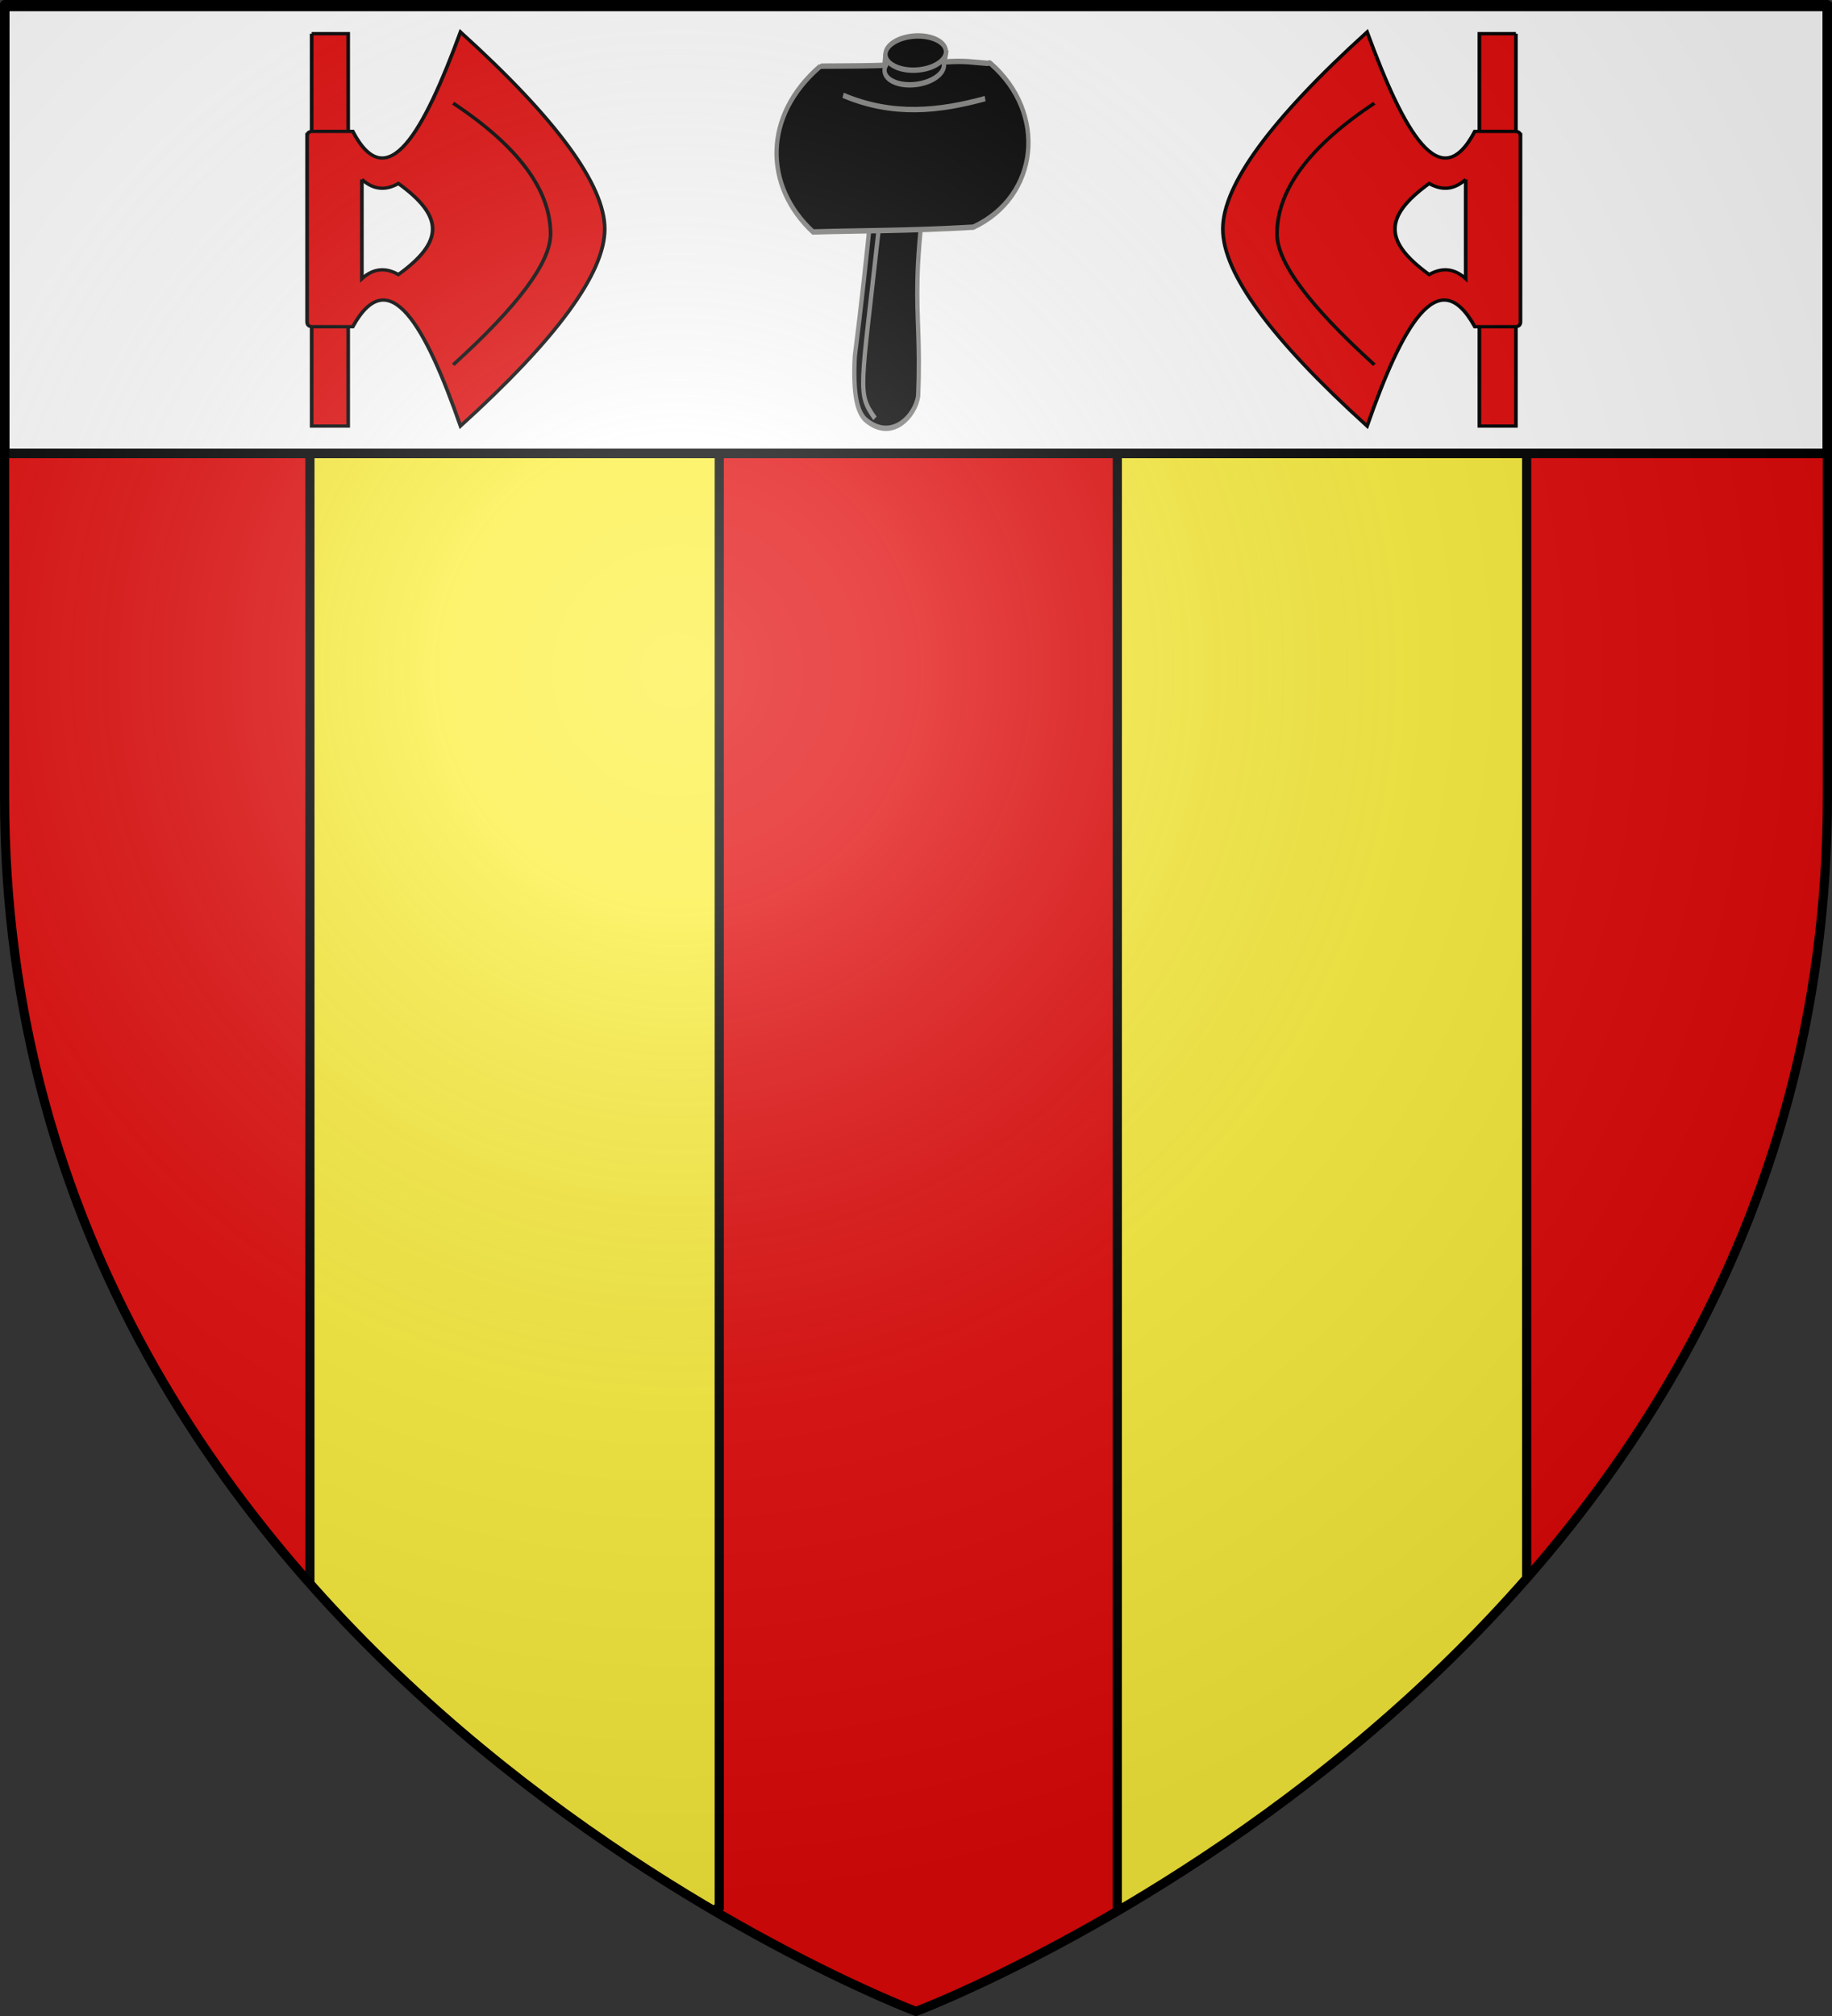
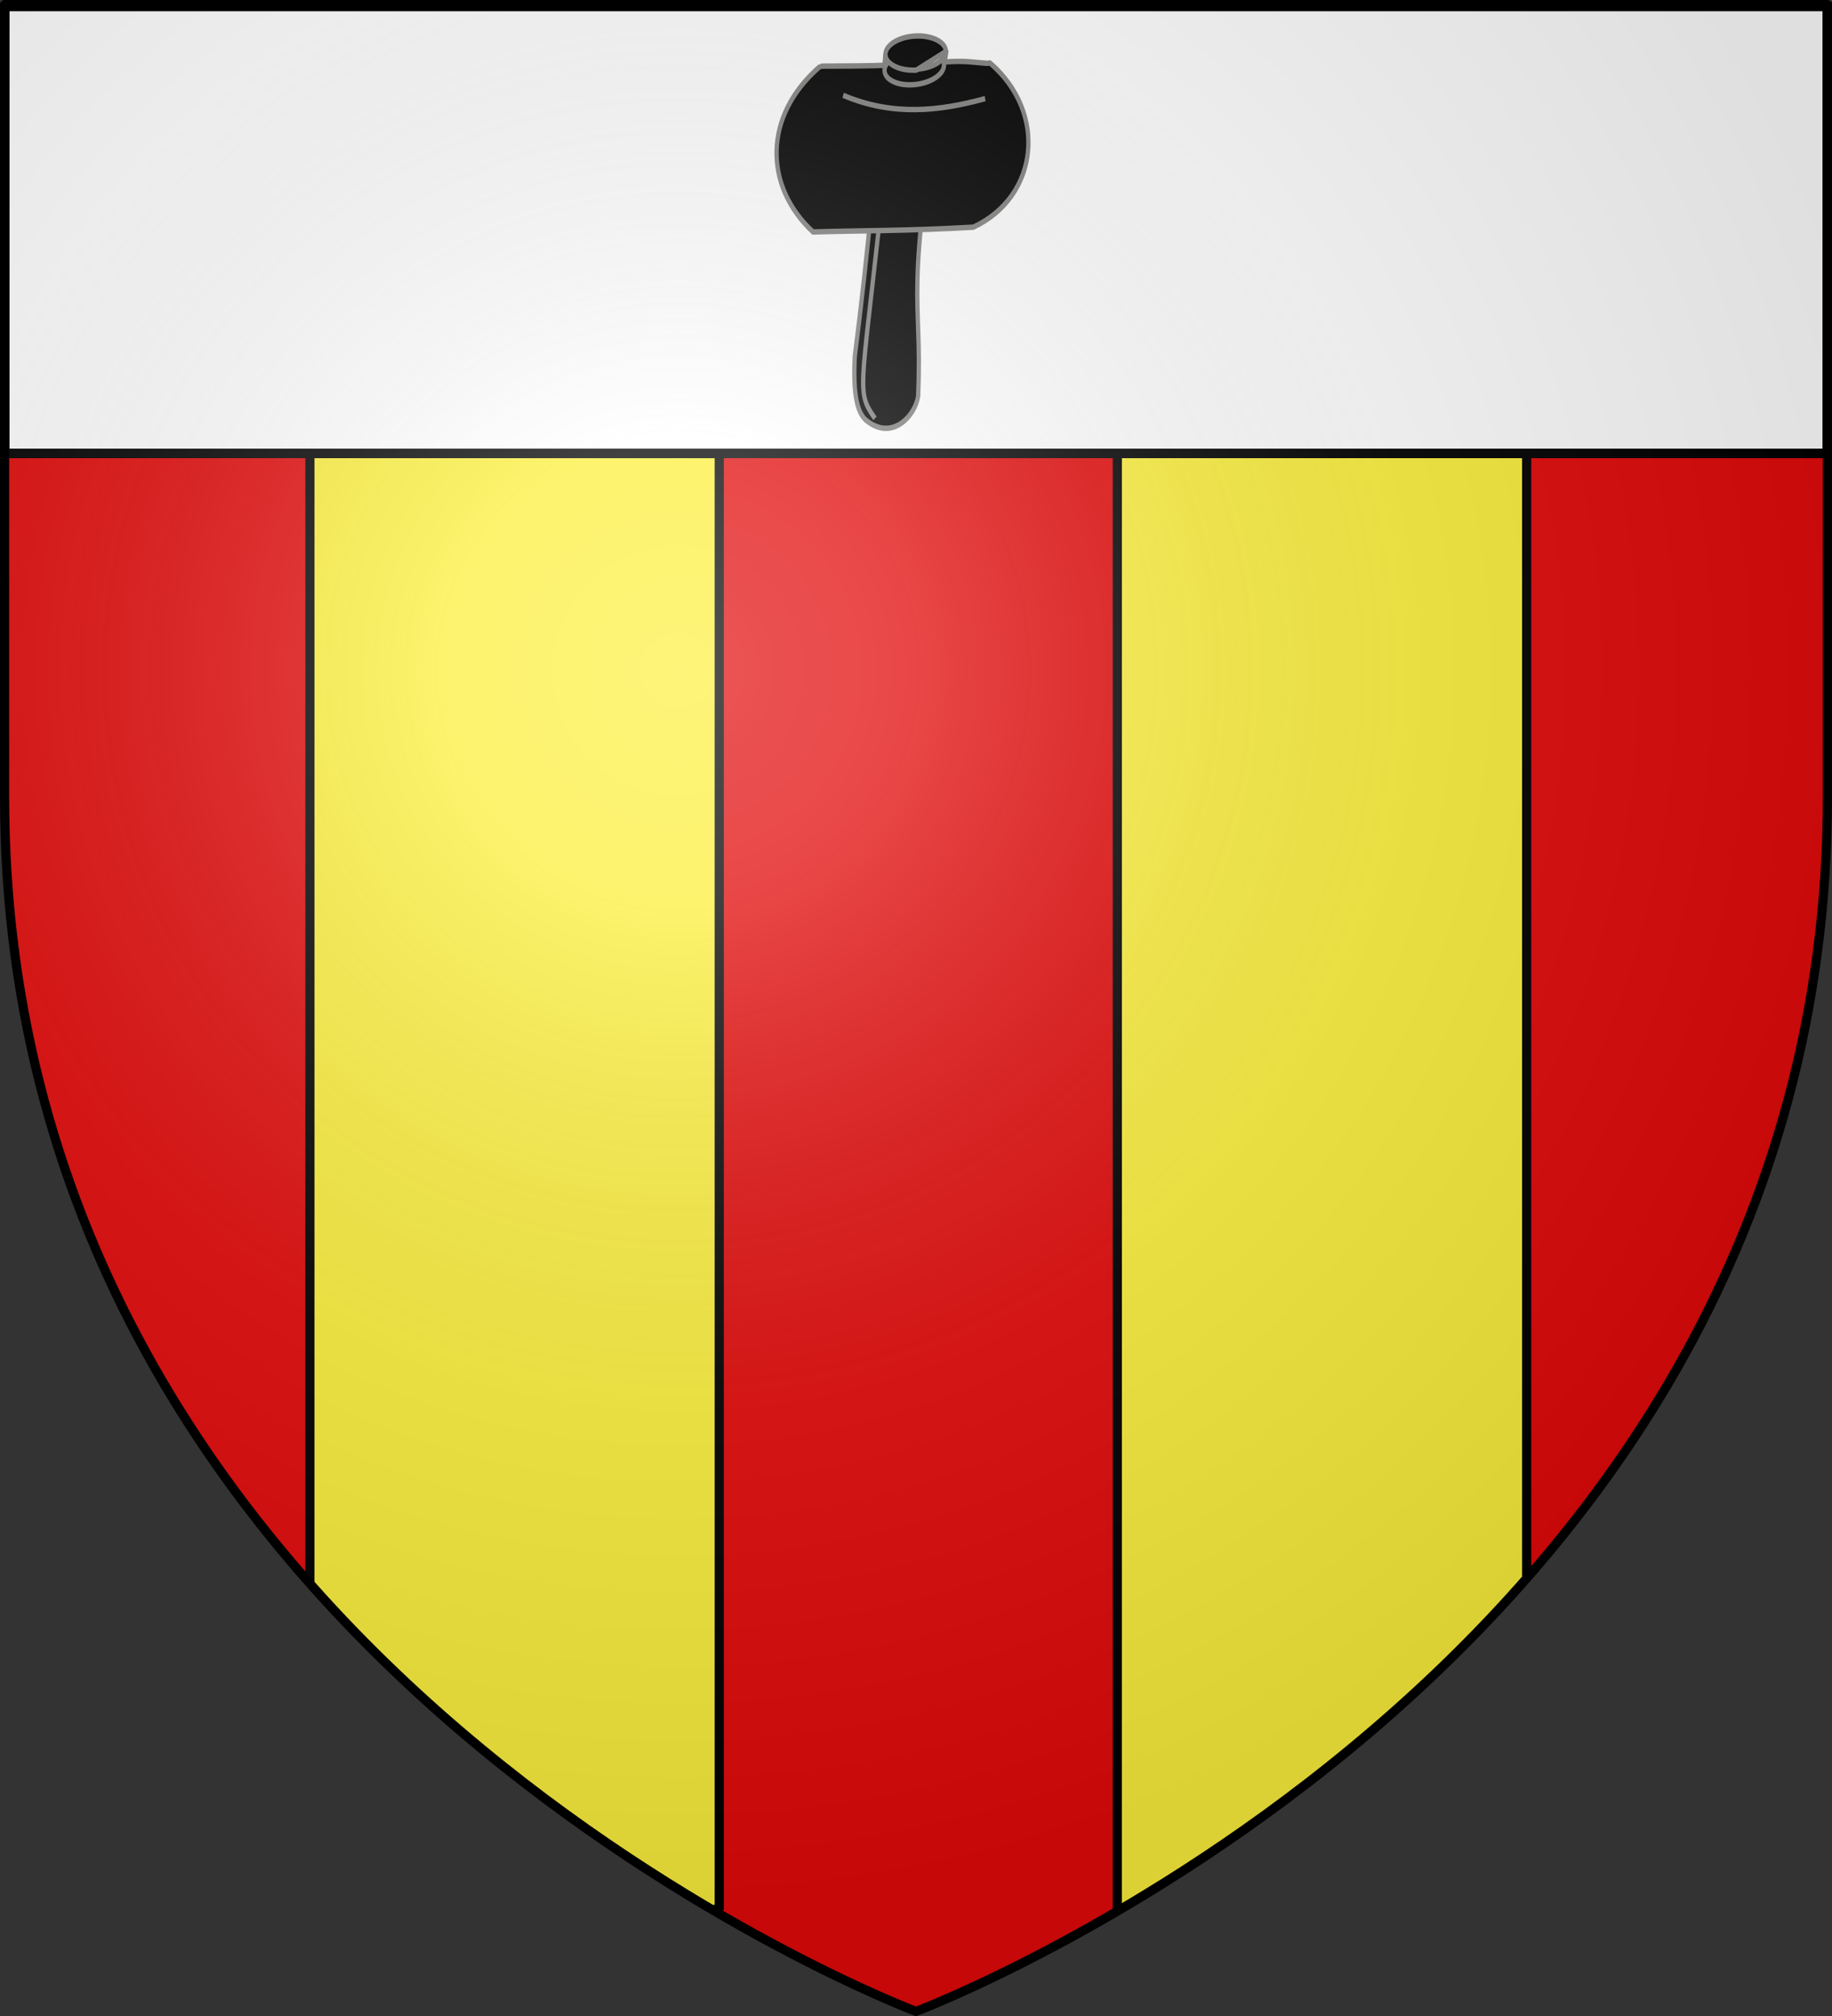
<svg xmlns="http://www.w3.org/2000/svg" xmlns:ns1="http://sodipodi.sourceforge.net/DTD/sodipodi-0.dtd" xmlns:ns2="http://www.inkscape.org/namespaces/inkscape" xmlns:xlink="http://www.w3.org/1999/xlink" height="660" width="600" version="1.0" id="svg2" ns1:version="0.32" ns2:version="0.46" ns1:docname="Blason Citry.svg" ns1:docbase="D:\Mes documents\Renaud-Notre Lapin" ns2:export-filename="/Users/olivier/Desktop/Blason Rouge/Blason_Vide_3D.png" ns2:export-xdpi="144" ns2:export-ydpi="144" ns2:output_extension="org.inkscape.output.svg.inkscape">
  <rect width="100%" height="100%" fill="#333333" stroke="none" />
  <ns1:namedview ns2:window-height="712" ns2:window-width="1024" ns2:pageshadow="2" ns2:pageopacity="0.0" guidetolerance="10.0" gridtolerance="10.0" objecttolerance="10.0" borderopacity="1.0" bordercolor="#666666" pagecolor="#ffffff" id="base" showgrid="false" height="660px" ns2:zoom="0.57804666" ns2:cx="226.41345" ns2:cy="507.7442" ns2:window-x="144" ns2:window-y="51" ns2:current-layer="g9987" showguides="true" ns2:guide-bbox="true">
    <ns1:guide orientation="1,0" position="300,464.734" id="guide11918" />
  </ns1:namedview>
  <desc id="desc4">Flag of Canton of Valais (Wallis)</desc>
  <defs id="defs6">
    <ns2:perspective ns1:type="inkscape:persp3d" ns2:vp_x="0 : 330 : 1" ns2:vp_y="0 : 1000 : 0" ns2:vp_z="600 : 330 : 1" ns2:persp3d-origin="300 : 220 : 1" id="perspective35" />
    <linearGradient id="linearGradient2893">
      <stop style="stop-color:white;stop-opacity:0.314;" offset="0" id="stop2895" />
      <stop id="stop2897" offset="0.19" style="stop-color:white;stop-opacity:0.251;" />
      <stop style="stop-color:#6b6b6b;stop-opacity:0.125;" offset="0.6" id="stop2901" />
      <stop style="stop-color:black;stop-opacity:0.125;" offset="1" id="stop2899" />
    </linearGradient>
    <linearGradient id="linearGradient2885">
      <stop id="stop2887" offset="0" style="stop-color:white;stop-opacity:1;" />
      <stop style="stop-color:white;stop-opacity:1;" offset="0.229" id="stop2891" />
      <stop id="stop2889" offset="1" style="stop-color:black;stop-opacity:1;" />
    </linearGradient>
    <linearGradient id="linearGradient2955">
      <stop id="stop2867" offset="0" style="stop-color:#fd0000;stop-opacity:1;" />
      <stop style="stop-color:#e77275;stop-opacity:0.659;" offset="0.5" id="stop2873" />
      <stop style="stop-color:black;stop-opacity:0.323;" offset="1" id="stop2959" />
    </linearGradient>
    <radialGradient ns2:collect="always" xlink:href="#linearGradient2955" id="radialGradient2961" cx="225.524" cy="218.901" fx="225.524" fy="218.901" r="300" gradientTransform="matrix(-4.167939e-4,2.183,-1.884,-3.599562e-4,615.597,-289.121)" gradientUnits="userSpaceOnUse" />
    <polygon id="star" transform="scale(53,53)" points="0,-1 0.588,0.809 -0.951,-0.309 0.951,-0.309 -0.588,0.809 0,-1 " />
    <clipPath id="clip">
      <path d="M 0,-200 L 0,600 L 300,600 L 300,-200 L 0,-200 z " id="path10" />
    </clipPath>
    <radialGradient ns2:collect="always" xlink:href="#linearGradient2955" id="radialGradient1911" gradientUnits="userSpaceOnUse" gradientTransform="matrix(-4.167939e-4,2.183,-1.884,-3.599562e-4,615.597,-289.121)" cx="225.524" cy="218.901" fx="225.524" fy="218.901" r="300" />
    <radialGradient ns2:collect="always" xlink:href="#linearGradient2955" id="radialGradient2865" gradientUnits="userSpaceOnUse" gradientTransform="matrix(0,1.749,-1.593,-1.049767e-7,551.788,-191.29)" cx="225.524" cy="218.901" fx="225.524" fy="218.901" r="300" />
    <radialGradient ns2:collect="always" xlink:href="#linearGradient2955" id="radialGradient2871" gradientUnits="userSpaceOnUse" gradientTransform="matrix(0,1.386,-1.323,-5.741131e-8,-158.082,-109.541)" cx="225.524" cy="218.901" fx="225.524" fy="218.901" r="300" />
    <radialGradient ns2:collect="always" xlink:href="#linearGradient2893" id="radialGradient3163" gradientUnits="userSpaceOnUse" gradientTransform="matrix(1.353,0,0,1.349,-77.629,-85.747)" cx="221.445" cy="226.331" fx="221.445" fy="226.331" r="300" />
    <linearGradient id="linearGradient9507">
      <stop style="stop-color:white;stop-opacity:0.314" offset="0" id="stop9509" />
      <stop style="stop-color:white;stop-opacity:0.251" offset="0.19" id="stop9511" />
      <stop style="stop-color:#6b6b6b;stop-opacity:0.125" offset="0.6" id="stop9513" />
      <stop style="stop-color:black;stop-opacity:0.125" offset="1" id="stop9515" />
    </linearGradient>
    <linearGradient id="linearGradient9517">
      <stop style="stop-color:white;stop-opacity:1" offset="0" id="stop9519" />
      <stop style="stop-color:white;stop-opacity:1" offset="0.229" id="stop9521" />
      <stop style="stop-color:black;stop-opacity:1" offset="1" id="stop9523" />
    </linearGradient>
    <linearGradient id="linearGradient9525">
      <stop style="stop-color:#fd0000;stop-opacity:1" offset="0" id="stop9527" />
      <stop style="stop-color:#e77275;stop-opacity:0.659" offset="0.5" id="stop9529" />
      <stop style="stop-color:black;stop-opacity:0.323" offset="1" id="stop9531" />
    </linearGradient>
    <radialGradient cx="225.524" cy="218.901" r="300" fx="225.524" fy="218.901" id="radialGradient9533" xlink:href="#linearGradient2955" gradientUnits="userSpaceOnUse" gradientTransform="matrix(-4.167939e-4,2.183,-1.884,-3.599562e-4,615.597,-289.121)" />
    <polygon points="0,-1 0.588,0.809 -0.951,-0.309 0.951,-0.309 -0.588,0.809 0,-1 " transform="scale(53,53)" id="polygon9535" />
    <clipPath id="clipPath9537">
      <path d="M 0,-200 L 0,600 L 300,600 L 300,-200 L 0,-200 z " id="path9539" />
    </clipPath>
    <radialGradient cx="225.524" cy="218.901" r="300" fx="225.524" fy="218.901" id="radialGradient9541" xlink:href="#linearGradient2955" gradientUnits="userSpaceOnUse" gradientTransform="matrix(-4.167939e-4,2.183,-1.884,-3.599562e-4,615.597,-289.121)" />
    <radialGradient cx="225.524" cy="218.901" r="300" fx="225.524" fy="218.901" id="radialGradient9543" xlink:href="#linearGradient2955" gradientUnits="userSpaceOnUse" gradientTransform="matrix(0,1.749,-1.593,-1.049767e-7,551.788,-191.29)" />
    <radialGradient cx="225.524" cy="218.901" r="300" fx="225.524" fy="218.901" id="radialGradient9545" xlink:href="#linearGradient2955" gradientUnits="userSpaceOnUse" gradientTransform="matrix(0,1.386,-1.323,-5.741131e-8,-158.082,-109.541)" />
    <radialGradient cx="221.445" cy="226.331" r="300" fx="221.445" fy="226.331" id="radialGradient9547" xlink:href="#linearGradient2893" gradientUnits="userSpaceOnUse" gradientTransform="matrix(1.353,0,0,1.349,-77.629,-85.747)" />
    <radialGradient r="300" fy="226.331" fx="221.445" cy="226.331" cx="221.445" gradientTransform="matrix(1.353,0,0,1.349,-77.629,-85.747)" gradientUnits="userSpaceOnUse" id="radialGradient3567" xlink:href="#linearGradient2893" ns2:collect="always" />
    <radialGradient r="300" fy="218.901" fx="225.524" cy="218.901" cx="225.524" gradientTransform="matrix(0,1.386,-1.323,-5.741131e-8,-158.082,-109.541)" gradientUnits="userSpaceOnUse" id="radialGradient3565" xlink:href="#linearGradient2955" ns2:collect="always" />
    <radialGradient r="300" fy="218.901" fx="225.524" cy="218.901" cx="225.524" gradientTransform="matrix(0,1.749,-1.593,-1.049767e-7,551.788,-191.29)" gradientUnits="userSpaceOnUse" id="radialGradient3563" xlink:href="#linearGradient2955" ns2:collect="always" />
    <radialGradient r="300" fy="218.901" fx="225.524" cy="218.901" cx="225.524" gradientTransform="matrix(-4.167939e-4,2.183,-1.884,-3.599562e-4,615.597,-289.121)" gradientUnits="userSpaceOnUse" id="radialGradient3561" xlink:href="#linearGradient2955" ns2:collect="always" />
    <clipPath id="clipPath3557">
      <path id="path3559" d="M 0,-200 L 0,600 L 300,600 L 300,-200 L 0,-200 z " />
    </clipPath>
    <polygon points="0,-1 0.588,0.809 -0.951,-0.309 0.951,-0.309 -0.588,0.809 0,-1 " transform="scale(53,53)" id="polygon3555" />
    <radialGradient gradientUnits="userSpaceOnUse" gradientTransform="matrix(-4.167939e-4,2.183,-1.884,-3.599562e-4,615.597,-289.121)" r="300" fy="218.901" fx="225.524" cy="218.901" cx="225.524" id="radialGradient3553" xlink:href="#linearGradient2955" ns2:collect="always" />
    <linearGradient id="linearGradient3545">
      <stop style="stop-color:#fd0000;stop-opacity:1;" offset="0" id="stop3547" />
      <stop id="stop3549" offset="0.5" style="stop-color:#e77275;stop-opacity:0.659;" />
      <stop id="stop3551" offset="1" style="stop-color:black;stop-opacity:0.323;" />
    </linearGradient>
    <linearGradient id="linearGradient3537">
      <stop style="stop-color:white;stop-opacity:1;" offset="0" id="stop3539" />
      <stop id="stop3541" offset="0.229" style="stop-color:white;stop-opacity:1;" />
      <stop style="stop-color:black;stop-opacity:1;" offset="1" id="stop3543" />
    </linearGradient>
    <linearGradient id="linearGradient3527">
      <stop id="stop3529" offset="0" style="stop-color:white;stop-opacity:0.314;" />
      <stop style="stop-color:white;stop-opacity:0.251;" offset="0.19" id="stop3531" />
      <stop id="stop3533" offset="0.6" style="stop-color:#6b6b6b;stop-opacity:0.125;" />
      <stop id="stop3535" offset="1" style="stop-color:black;stop-opacity:0.125;" />
    </linearGradient>
    <ns2:perspective id="perspective118" ns2:persp3d-origin="300 : 220 : 1" ns2:vp_z="600 : 330 : 1" ns2:vp_y="0 : 1000 : 0" ns2:vp_x="0 : 330 : 1" ns1:type="inkscape:persp3d" />
    <ns2:perspective id="perspective8" ns2:persp3d-origin="300 : 220 : 1" ns2:vp_z="600 : 330 : 1" ns2:vp_y="0 : 1000 : 0" ns2:vp_x="0 : 330 : 1" ns1:type="inkscape:persp3d" />
    <marker ns2:r_cy="true" ns2:r_cx="true" style="overflow:visible" id="Arrow1Lstart" refX="0" refY="0" orient="auto" ns2:stockid="Arrow1Lstart">
      <path ns2:r_cy="true" ns2:r_cx="true" transform="scale(0.8,0.8)" style="fill-rule:evenodd;stroke:#000000;stroke-width:1pt;marker-start:none" d="M 0,0 L 5,-5 L -12.5,0 L 5,5 L 0,0 z " id="path12217" />
    </marker>
    <marker ns2:r_cy="true" ns2:r_cx="true" style="overflow:visible" id="Arrow2Send" refX="0" refY="0" orient="auto" ns2:stockid="Arrow2Send">
      <path ns2:r_cy="true" ns2:r_cx="true" transform="matrix(-0.3,0,0,-0.3,1.5,0)" d="M 8.719,4.034 L -2.207,0.016 L 8.719,-4.002 C 6.973,-1.63 6.983,1.616 8.719,4.034 z " style="font-size:12px;fill-rule:evenodd;stroke-width:0.625;stroke-linejoin:round" id="path12184" />
    </marker>
    <marker ns2:r_cy="true" ns2:r_cx="true" style="overflow:visible" id="Dot_l" refX="0" refY="0" orient="auto" ns2:stockid="Dot_l">
      <path ns2:r_cy="true" ns2:r_cx="true" transform="matrix(0.8,0,0,0.8,5.7,0.8)" style="fill-rule:evenodd;stroke:#000000;stroke-width:1pt;marker-start:none;marker-end:none" d="M -2.5,-1 C -2.5,1.76 -4.74,4 -7.5,4 C -10.26,4 -12.5,1.76 -12.5,-1 C -12.5,-3.76 -10.26,-6 -7.5,-6 C -4.74,-6 -2.5,-3.76 -2.5,-1 z " id="path12152" />
    </marker>
    <ns2:perspective id="perspective33" ns2:persp3d-origin="480 : 293.33333 : 1" ns2:vp_z="960 : 440 : 1" ns2:vp_y="0 : 1000 : 0" ns2:vp_x="0 : 440 : 1" ns1:type="inkscape:persp3d" />
    <ns2:perspective id="perspective43" ns2:persp3d-origin="313.28882 : 129.89576 : 1" ns2:vp_z="626.57764 : 194.84364 : 1" ns2:vp_y="0 : 1000 : 0" ns2:vp_x="0 : 194.84364 : 1" ns1:type="inkscape:persp3d" />
    <radialGradient gradientTransform="matrix(1.353,0,0,1.349,-77.629,-85.747)" gradientUnits="userSpaceOnUse" xlink:href="#linearGradient2893" id="radialGradient11911" fy="226.331" fx="221.445" r="300" cy="226.331" cx="221.445" />
    <radialGradient gradientTransform="matrix(0,1.386,-1.323,-5.741131e-8,-158.082,-109.541)" gradientUnits="userSpaceOnUse" xlink:href="#linearGradient2955" id="radialGradient11909" fy="218.901" fx="225.524" r="300" cy="218.901" cx="225.524" />
    <radialGradient gradientTransform="matrix(0,1.749,-1.593,-1.049767e-7,551.788,-191.29)" gradientUnits="userSpaceOnUse" xlink:href="#linearGradient2955" id="radialGradient11907" fy="218.901" fx="225.524" r="300" cy="218.901" cx="225.524" />
    <radialGradient gradientTransform="matrix(-4.167939e-4,2.183,-1.884,-3.599562e-4,615.597,-289.121)" gradientUnits="userSpaceOnUse" xlink:href="#linearGradient2955" id="radialGradient11905" fy="218.901" fx="225.524" r="300" cy="218.901" cx="225.524" />
    <clipPath id="clipPath11901">
      <path id="path11903" d="M 0,-200 L 0,600 L 300,600 L 300,-200 L 0,-200 z " />
    </clipPath>
    <polygon id="polygon11899" transform="scale(53,53)" points="0,-1 0.588,0.809 -0.951,-0.309 0.951,-0.309 -0.588,0.809 0,-1 " />
    <radialGradient gradientTransform="matrix(-4.167939e-4,2.183,-1.884,-3.599562e-4,615.597,-289.121)" gradientUnits="userSpaceOnUse" xlink:href="#linearGradient2955" id="radialGradient11897" fy="218.901" fx="225.524" r="300" cy="218.901" cx="225.524" />
    <linearGradient id="linearGradient11889">
      <stop id="stop11891" offset="0" style="stop-color:#fd0000;stop-opacity:1" />
      <stop id="stop11893" offset="0.5" style="stop-color:#e77275;stop-opacity:0.659" />
      <stop id="stop11895" offset="1" style="stop-color:black;stop-opacity:0.323" />
    </linearGradient>
    <linearGradient id="linearGradient11881">
      <stop id="stop11883" offset="0" style="stop-color:white;stop-opacity:1" />
      <stop id="stop11885" offset="0.229" style="stop-color:white;stop-opacity:1" />
      <stop id="stop11887" offset="1" style="stop-color:black;stop-opacity:1" />
    </linearGradient>
    <linearGradient id="linearGradient11871">
      <stop id="stop11873" offset="0" style="stop-color:white;stop-opacity:0.314" />
      <stop id="stop11875" offset="0.19" style="stop-color:white;stop-opacity:0.251" />
      <stop id="stop11877" offset="0.6" style="stop-color:#6b6b6b;stop-opacity:0.125" />
      <stop id="stop11879" offset="1" style="stop-color:black;stop-opacity:0.125" />
    </linearGradient>
    <ns2:perspective id="perspective29" ns2:persp3d-origin="300 : 220 : 1" ns2:vp_z="600 : 330 : 1" ns2:vp_y="0 : 1000 : 0" ns2:vp_x="0 : 330 : 1" ns1:type="inkscape:persp3d" />
    <radialGradient gradientTransform="matrix(1.353,0,0,1.349,-77.629,-85.747)" gradientUnits="userSpaceOnUse" xlink:href="#linearGradient2893" id="radialGradient12078" fy="226.331" fx="221.445" r="300" cy="226.331" cx="221.445" />
    <radialGradient gradientTransform="matrix(0,1.386,-1.323,-5.741131e-8,-158.082,-109.541)" gradientUnits="userSpaceOnUse" xlink:href="#linearGradient2955" id="radialGradient12076" fy="218.901" fx="225.524" r="300" cy="218.901" cx="225.524" />
    <radialGradient gradientTransform="matrix(0,1.749,-1.593,-1.049767e-7,551.788,-191.29)" gradientUnits="userSpaceOnUse" xlink:href="#linearGradient2955" id="radialGradient12074" fy="218.901" fx="225.524" r="300" cy="218.901" cx="225.524" />
    <radialGradient gradientTransform="matrix(-4.167939e-4,2.183,-1.884,-3.599562e-4,615.597,-289.121)" gradientUnits="userSpaceOnUse" xlink:href="#linearGradient2955" id="radialGradient12072" fy="218.901" fx="225.524" r="300" cy="218.901" cx="225.524" />
    <clipPath id="clipPath12068">
      <path id="path12070" d="M 0,-200 L 0,600 L 300,600 L 300,-200 L 0,-200 z " />
    </clipPath>
    <polygon id="polygon12066" transform="scale(53,53)" points="0,-1 0.588,0.809 -0.951,-0.309 0.951,-0.309 -0.588,0.809 0,-1 " />
    <radialGradient gradientTransform="matrix(-4.167939e-4,2.183,-1.884,-3.599562e-4,615.597,-289.121)" gradientUnits="userSpaceOnUse" xlink:href="#linearGradient2955" id="radialGradient12064" fy="218.901" fx="225.524" r="300" cy="218.901" cx="225.524" />
    <linearGradient id="linearGradient12056">
      <stop id="stop12058" offset="0" style="stop-color:#fd0000;stop-opacity:1" />
      <stop id="stop12060" offset="0.5" style="stop-color:#e77275;stop-opacity:0.659" />
      <stop id="stop12062" offset="1" style="stop-color:black;stop-opacity:0.323" />
    </linearGradient>
    <linearGradient id="linearGradient12048">
      <stop id="stop12050" offset="0" style="stop-color:white;stop-opacity:1" />
      <stop id="stop12052" offset="0.229" style="stop-color:white;stop-opacity:1" />
      <stop id="stop12054" offset="1" style="stop-color:black;stop-opacity:1" />
    </linearGradient>
    <linearGradient id="linearGradient12038">
      <stop id="stop12040" offset="0" style="stop-color:white;stop-opacity:0.314" />
      <stop id="stop12042" offset="0.19" style="stop-color:white;stop-opacity:0.251" />
      <stop id="stop12044" offset="0.6" style="stop-color:#6b6b6b;stop-opacity:0.125" />
      <stop id="stop12046" offset="1" style="stop-color:black;stop-opacity:0.125" />
    </linearGradient>
    <ns2:perspective id="perspective12036" ns2:persp3d-origin="300 : 220 : 1" ns2:vp_z="600 : 330 : 1" ns2:vp_y="0 : 1000 : 0" ns2:vp_x="0 : 330 : 1" ns1:type="inkscape:persp3d" />
    <clipPath clipPathUnits="userSpaceOnUse" id="clipPath12092">
      <path ns1:nodetypes="cccccc" d="M 299.408,659.151 C 299.408,659.151 0.908,546.831 0.908,261.379 C 0.908,-24.073 0.908,2.827 0.908,2.827 L 597.908,2.827 L 597.908,261.379 C 597.908,546.831 299.408,659.151 299.408,659.151 z" style="opacity:1;fill:none;fill-opacity:1;fill-rule:evenodd;stroke:#000000;stroke-width:3;stroke-linecap:butt;stroke-linejoin:miter;stroke-miterlimit:4;stroke-dasharray:none;stroke-opacity:1" id="path12094" ns2:export-xdpi="144" ns2:export-ydpi="144" />
    </clipPath>
    <ns2:perspective id="perspective12170" ns2:persp3d-origin="239.31656 : 25.368744 : 1" ns2:vp_z="478.63312 : 38.053116 : 1" ns2:vp_y="0 : 1000 : 0" ns2:vp_x="0 : 38.053116 : 1" ns1:type="inkscape:persp3d" />
    <linearGradient id="linearGradient12402">
      <stop style="stop-color:white;stop-opacity:0.314" offset="0" id="stop12404" />
      <stop style="stop-color:white;stop-opacity:0.251" offset="0.19" id="stop12406" />
      <stop style="stop-color:#6b6b6b;stop-opacity:0.125" offset="0.6" id="stop12408" />
      <stop style="stop-color:black;stop-opacity:0.125" offset="1" id="stop12410" />
    </linearGradient>
    <linearGradient id="linearGradient12394">
      <stop style="stop-color:white;stop-opacity:1" offset="0" id="stop12396" />
      <stop style="stop-color:white;stop-opacity:1" offset="0.229" id="stop12398" />
      <stop style="stop-color:black;stop-opacity:1" offset="1" id="stop12400" />
    </linearGradient>
    <linearGradient id="linearGradient12386">
      <stop style="stop-color:#fd0000;stop-opacity:1" offset="0" id="stop12388" />
      <stop style="stop-color:#e77275;stop-opacity:0.659" offset="0.5" id="stop12390" />
      <stop style="stop-color:black;stop-opacity:0.323" offset="1" id="stop12392" />
    </linearGradient>
    <radialGradient cx="225.524" cy="218.901" r="300" fx="225.524" fy="218.901" id="radialGradient12384" xlink:href="#linearGradient2955" gradientUnits="userSpaceOnUse" gradientTransform="matrix(-4.167939e-4,2.183,-1.884,-3.599562e-4,615.597,-289.121)" />
    <polygon points="0,-1 0.588,0.809 -0.951,-0.309 0.951,-0.309 -0.588,0.809 0,-1 " transform="scale(53,53)" id="polygon12382" />
    <clipPath id="clipPath12378">
      <path d="M 0,-200 L 0,600 L 300,600 L 300,-200 L 0,-200 z " id="path12380" />
    </clipPath>
    <radialGradient cx="225.524" cy="218.901" r="300" fx="225.524" fy="218.901" id="radialGradient12376" xlink:href="#linearGradient2955" gradientUnits="userSpaceOnUse" gradientTransform="matrix(-4.167939e-4,2.183,-1.884,-3.599562e-4,615.597,-289.121)" />
    <radialGradient cx="225.524" cy="218.901" r="300" fx="225.524" fy="218.901" id="radialGradient12374" xlink:href="#linearGradient2955" gradientUnits="userSpaceOnUse" gradientTransform="matrix(0,1.749,-1.593,-1.049767e-7,551.788,-191.29)" />
    <radialGradient cx="225.524" cy="218.901" r="300" fx="225.524" fy="218.901" id="radialGradient12372" xlink:href="#linearGradient2955" gradientUnits="userSpaceOnUse" gradientTransform="matrix(0,1.386,-1.323,-5.741131e-8,-158.082,-109.541)" />
    <radialGradient cx="221.445" cy="226.331" r="300" fx="221.445" fy="226.331" id="radialGradient12370" xlink:href="#linearGradient2893" gradientUnits="userSpaceOnUse" gradientTransform="matrix(1.353,0,0,1.349,-77.629,-85.747)" />
    <radialGradient r="300" fy="226.331" fx="221.445" cy="226.331" cx="221.445" gradientTransform="matrix(1.353,0,0,1.349,-77.629,-85.747)" gradientUnits="userSpaceOnUse" id="radialGradient12368" xlink:href="#linearGradient2893" ns2:collect="always" />
    <radialGradient r="300" fy="218.901" fx="225.524" cy="218.901" cx="225.524" gradientTransform="matrix(0,1.386,-1.323,-5.741131e-8,-158.082,-109.541)" gradientUnits="userSpaceOnUse" id="radialGradient12366" xlink:href="#linearGradient2955" ns2:collect="always" />
    <radialGradient r="300" fy="218.901" fx="225.524" cy="218.901" cx="225.524" gradientTransform="matrix(0,1.749,-1.593,-1.049767e-7,551.788,-191.29)" gradientUnits="userSpaceOnUse" id="radialGradient12364" xlink:href="#linearGradient2955" ns2:collect="always" />
    <radialGradient r="300" fy="218.901" fx="225.524" cy="218.901" cx="225.524" gradientTransform="matrix(-4.167939e-4,2.183,-1.884,-3.599562e-4,615.597,-289.121)" gradientUnits="userSpaceOnUse" id="radialGradient12362" xlink:href="#linearGradient2955" ns2:collect="always" />
    <clipPath id="clipPath12358">
      <path id="path12360" d="M 0,-200 L 0,600 L 300,600 L 300,-200 L 0,-200 z " />
    </clipPath>
    <polygon points="0,-1 0.588,0.809 -0.951,-0.309 0.951,-0.309 -0.588,0.809 0,-1 " transform="scale(53,53)" id="polygon12356" />
    <radialGradient gradientUnits="userSpaceOnUse" gradientTransform="matrix(-4.167939e-4,2.183,-1.884,-3.599562e-4,615.597,-289.121)" r="300" fy="218.901" fx="225.524" cy="218.901" cx="225.524" id="radialGradient12354" xlink:href="#linearGradient2955" ns2:collect="always" />
    <linearGradient id="linearGradient12346">
      <stop style="stop-color:#fd0000;stop-opacity:1;" offset="0" id="stop12348" />
      <stop id="stop12350" offset="0.5" style="stop-color:#e77275;stop-opacity:0.659;" />
      <stop id="stop12352" offset="1" style="stop-color:black;stop-opacity:0.323;" />
    </linearGradient>
    <linearGradient id="linearGradient12338">
      <stop style="stop-color:white;stop-opacity:1;" offset="0" id="stop12340" />
      <stop id="stop12342" offset="0.229" style="stop-color:white;stop-opacity:1;" />
      <stop style="stop-color:black;stop-opacity:1;" offset="1" id="stop12344" />
    </linearGradient>
    <linearGradient id="linearGradient12328">
      <stop id="stop12330" offset="0" style="stop-color:white;stop-opacity:0.314;" />
      <stop style="stop-color:white;stop-opacity:0.251;" offset="0.19" id="stop12332" />
      <stop id="stop12334" offset="0.6" style="stop-color:#6b6b6b;stop-opacity:0.125;" />
      <stop id="stop12336" offset="1" style="stop-color:black;stop-opacity:0.125;" />
    </linearGradient>
    <ns2:perspective id="perspective277" ns2:persp3d-origin="300 : 220 : 1" ns2:vp_z="600 : 330 : 1" ns2:vp_y="0 : 1000 : 0" ns2:vp_x="0 : 330 : 1" ns1:type="inkscape:persp3d" />
    <linearGradient id="linearGradient2095">
      <stop id="stop2097" offset="0" style="stop-color:white;stop-opacity:0.314" />
      <stop id="stop2099" offset="0.19" style="stop-color:white;stop-opacity:0.251" />
      <stop id="stop2101" offset="0.6" style="stop-color:#6b6b6b;stop-opacity:0.125" />
      <stop id="stop2103" offset="1" style="stop-color:black;stop-opacity:0.125" />
    </linearGradient>
    <linearGradient id="linearGradient2105">
      <stop id="stop2107" offset="0" style="stop-color:white;stop-opacity:1" />
      <stop id="stop2109" offset="0.229" style="stop-color:white;stop-opacity:1" />
      <stop id="stop2111" offset="1" style="stop-color:black;stop-opacity:1" />
    </linearGradient>
    <linearGradient id="linearGradient2113">
      <stop id="stop2115" offset="0" style="stop-color:#fd0000;stop-opacity:1" />
      <stop id="stop2117" offset="0.5" style="stop-color:#e77275;stop-opacity:0.659" />
      <stop id="stop2119" offset="1" style="stop-color:black;stop-opacity:0.323" />
    </linearGradient>
    <radialGradient gradientTransform="matrix(-4.167939e-4,2.183,-1.884,-3.599562e-4,615.597,-289.121)" gradientUnits="userSpaceOnUse" xlink:href="#linearGradient2955" id="radialGradient2121" fy="218.901" fx="225.524" r="300" cy="218.901" cx="225.524" />
    <polygon id="polygon2123" transform="scale(53,53)" points="0,-1 0.588,0.809 -0.951,-0.309 0.951,-0.309 -0.588,0.809 0,-1 " />
    <clipPath id="clipPath2125">
      <path id="path2127" d="M 0,-200 L 0,600 L 300,600 L 300,-200 L 0,-200 z " />
    </clipPath>
    <radialGradient gradientTransform="matrix(-4.167939e-4,2.183,-1.884,-3.599562e-4,615.597,-289.121)" gradientUnits="userSpaceOnUse" xlink:href="#linearGradient2955" id="radialGradient2129" fy="218.901" fx="225.524" r="300" cy="218.901" cx="225.524" />
    <radialGradient gradientTransform="matrix(0,1.749,-1.593,-1.049767e-7,551.788,-191.29)" gradientUnits="userSpaceOnUse" xlink:href="#linearGradient2955" id="radialGradient2131" fy="218.901" fx="225.524" r="300" cy="218.901" cx="225.524" />
    <radialGradient gradientTransform="matrix(0,1.386,-1.323,-5.741131e-8,-158.082,-109.541)" gradientUnits="userSpaceOnUse" xlink:href="#linearGradient2955" id="radialGradient2133" fy="218.901" fx="225.524" r="300" cy="218.901" cx="225.524" />
    <radialGradient gradientTransform="matrix(1.353,0,0,1.349,-77.629,-85.747)" gradientUnits="userSpaceOnUse" xlink:href="#linearGradient2893" id="radialGradient2135" fy="226.331" fx="221.445" r="300" cy="226.331" cx="221.445" />
    <radialGradient gradientTransform="matrix(0,1.386,-1.323,-5.741131e-8,-158.082,-109.541)" gradientUnits="userSpaceOnUse" xlink:href="#linearGradient2955" id="radialGradient14445" fy="218.901" fx="225.524" r="300" cy="218.901" cx="225.524" />
    <radialGradient gradientTransform="matrix(0,1.749,-1.593,-1.049767e-7,551.788,-191.29)" gradientUnits="userSpaceOnUse" xlink:href="#linearGradient2955" id="radialGradient14443" fy="218.901" fx="225.524" r="300" cy="218.901" cx="225.524" />
    <radialGradient gradientTransform="matrix(-4.167939e-4,2.183,-1.884,-3.599562e-4,615.597,-289.121)" gradientUnits="userSpaceOnUse" xlink:href="#linearGradient2955" id="radialGradient14441" fy="218.901" fx="225.524" r="300" cy="218.901" cx="225.524" />
    <clipPath id="clipPath14437">
      <path id="path14439" d="M 0,-200 L 0,600 L 300,600 L 300,-200 L 0,-200 z " />
    </clipPath>
    <polygon id="polygon14435" transform="scale(53,53)" points="0,-1 0.588,0.809 -0.951,-0.309 0.951,-0.309 -0.588,0.809 0,-1 " />
    <radialGradient gradientTransform="matrix(-4.167939e-4,2.183,-1.884,-3.599562e-4,615.597,-289.121)" gradientUnits="userSpaceOnUse" xlink:href="#linearGradient2955" id="radialGradient14433" fy="218.901" fx="225.524" r="300" cy="218.901" cx="225.524" />
    <linearGradient id="linearGradient14425">
      <stop id="stop14427" offset="0" style="stop-color:#fd0000;stop-opacity:1" />
      <stop id="stop14429" offset="0.5" style="stop-color:#e77275;stop-opacity:0.659" />
      <stop id="stop14431" offset="1" style="stop-color:black;stop-opacity:0.323" />
    </linearGradient>
    <linearGradient id="linearGradient14417">
      <stop id="stop14419" offset="0" style="stop-color:white;stop-opacity:1" />
      <stop id="stop14421" offset="0.229" style="stop-color:white;stop-opacity:1" />
      <stop id="stop14423" offset="1" style="stop-color:black;stop-opacity:1" />
    </linearGradient>
    <linearGradient id="linearGradient14407">
      <stop id="stop14409" offset="0" style="stop-color:white;stop-opacity:0.314" />
      <stop id="stop14411" offset="0.19" style="stop-color:white;stop-opacity:0.251" />
      <stop id="stop14413" offset="0.6" style="stop-color:#6b6b6b;stop-opacity:0.125" />
      <stop id="stop14415" offset="1" style="stop-color:black;stop-opacity:0.125" />
    </linearGradient>
    <ns2:perspective id="perspective54" ns2:persp3d-origin="300 : 220 : 1" ns2:vp_z="600 : 330 : 1" ns2:vp_y="0 : 1000 : 0" ns2:vp_x="0 : 330 : 1" ns1:type="inkscape:persp3d" />
    <clipPath clipPathUnits="userSpaceOnUse" id="clipPath14482">
      <path ns1:nodetypes="cccccc" d="M 431.479,659.802 C 431.479,659.802 132.979,547.482 132.979,262.03 C 132.979,-23.422 132.979,3.478 132.979,3.478 L 729.979,3.478 L 729.979,262.03 C 729.979,547.482 431.479,659.802 431.479,659.802 z" style="opacity:1;fill:none;fill-opacity:1;fill-rule:evenodd;stroke:#000000;stroke-width:3;stroke-linecap:butt;stroke-linejoin:miter;stroke-miterlimit:4;stroke-dasharray:none;stroke-opacity:1;display:inline" id="path14484" ns2:export-xdpi="144" ns2:export-ydpi="144" />
    </clipPath>
    <clipPath clipPathUnits="userSpaceOnUse" id="clipPath14486">
      <path ns1:nodetypes="cccccc" d="M 431.479,659.802 C 431.479,659.802 132.979,547.482 132.979,262.03 C 132.979,-23.422 132.979,3.478 132.979,3.478 L 729.979,3.478 L 729.979,262.03 C 729.979,547.482 431.479,659.802 431.479,659.802 z" style="opacity:1;fill:none;fill-opacity:1;fill-rule:evenodd;stroke:#000000;stroke-width:3;stroke-linecap:butt;stroke-linejoin:miter;stroke-miterlimit:4;stroke-dasharray:none;stroke-opacity:1;display:inline" id="path14488" ns2:export-xdpi="144" ns2:export-ydpi="144" />
    </clipPath>
    <radialGradient gradientTransform="matrix(1.353,0,0,1.349,-77.629,-85.747)" gradientUnits="userSpaceOnUse" xlink:href="#linearGradient2893" id="radialGradient14604" fy="226.331" fx="221.445" r="300" cy="226.331" cx="221.445" />
    <linearGradient id="linearGradient14594">
      <stop offset="0" style="stop-color:#ffffff;stop-opacity:0.314" id="stop14596" />
      <stop offset="0.19" style="stop-color:#ffffff;stop-opacity:0.251" id="stop14598" />
      <stop offset="0.6" style="stop-color:#6b6b6b;stop-opacity:0.125" id="stop14600" />
      <stop offset="1" style="stop-color:#000000;stop-opacity:0.125" id="stop14602" />
    </linearGradient>
    <ns2:perspective id="perspective30" ns2:persp3d-origin="300 : 220 : 1" ns2:vp_z="600 : 330 : 1" ns2:vp_y="0 : 1000 : 0" ns2:vp_x="0 : 330 : 1" ns1:type="inkscape:persp3d" />
    <ns2:perspective id="perspective16" ns2:persp3d-origin="100 : 71.666667 : 1" ns2:vp_z="200 : 107.5 : 1" ns2:vp_y="0 : 1000 : 0" ns2:vp_x="0 : 107.5 : 1" ns1:type="inkscape:persp3d" />
  </defs>
  <g ns2:groupmode="layer" id="layer3" ns2:label="Fond écu" style="display:inline">
    <path id="path2855" style="fill:#e20909;fill-opacity:1;fill-rule:evenodd;stroke:none;stroke-width:1px;stroke-linecap:butt;stroke-linejoin:miter;stroke-opacity:1" d="M 300,658.5 C 300,658.5 598.5,546.18 598.5,260.728 C 598.5,-24.723 598.5,2.176 598.5,2.176 L 1.5,2.176 L 1.5,260.728 C 1.5,546.18 300,658.5 300,658.5 z" ns1:nodetypes="cccccc" />
    <g id="g14468" style="opacity:1;display:inline" transform="translate(-132.071,-1.953)">
      <g id="g2137" style="display:inline" transform="translate(-656.92,-312.008)" />
      <g id="g4809">
        <path id="path14472" style="fill:#fcef3c;fill-opacity:1;fill-rule:evenodd;stroke:#000000;stroke-width:3;stroke-linecap:butt;stroke-linejoin:miter;stroke-miterlimit:4;stroke-dasharray:none;stroke-opacity:1" d="M 233.571,3.489 L 233.571,626.302 C 272.451,649.145 300.602,659.802 300.602,659.802 C 300.602,659.802 328.755,649.144 367.633,626.302 L 367.633,3.489 L 233.571,3.489 z" clip-path="url(#clipPath14486)" />
        <rect id="rect3922" style="fill:none;fill-opacity:1;fill-rule:nonzero;stroke:none;stroke-width:3;stroke-linecap:round;stroke-linejoin:round;stroke-miterlimit:4;stroke-dasharray:none;stroke-opacity:1" y="0" x="0" height="660" width="600" />
        <path id="path14479" style="opacity:1;fill:#fcef3c;fill-opacity:1;fill-rule:evenodd;stroke:#000000;stroke-width:3;stroke-linecap:butt;stroke-linejoin:miter;stroke-miterlimit:4;stroke-dasharray:none;stroke-opacity:1;display:inline" d="M 498.008,3.146 L 498.008,625.958 C 536.889,648.801 565.04,659.458 565.04,659.458 C 565.04,659.458 593.192,648.8 632.071,625.958 L 632.071,3.146 L 498.008,3.146 z" clip-path="url(#clipPath14482)" />
        <rect style="opacity:1;fill:#ffffff;fill-opacity:1;fill-rule:evenodd;stroke:#000000;stroke-width:3.127;stroke-linecap:round;stroke-linejoin:round;stroke-miterlimit:4;stroke-dasharray:none;stroke-dashoffset:0;stroke-opacity:1" id="rect14490" width="596.873" height="146.873" x="133.635" y="3.517" />
        <g transform="matrix(0,0.542,-0.598,0,648.581,-4.367)" style="display:inline" id="layer149">
          <g style="fill:#e20909;fill-opacity:1" id="layer112_4_" transform="translate(92,31)">
-             <path style="fill:#e20909;fill-opacity:1;stroke:#000000;stroke-width:2" id="path3621" d="M 117,2.5 L 177,2.5 L 177,22.5 L 117,22.5 L 117,2.5 M -60,2.5 L -1,2.5 L -1,22.5 L -60,22.5 L -60,2.5 M 0,0 L 114,0 C 116,0 117,1 117,3 L 117,25 C 77,45 117,65 177,84 C 124.333,136.667 84.667,163 58,163 C 31.333,163 -8.333,136.667 -61,84 C -1,64 39,44 -1,25 L -1,3 C -1,1 0,0 2,0 M 28,30 C 34.667,36.667 34.667,43.334 30.5,50 C 50.5,75 65.5,75 85.5,50 C 81.333,43.333 81.333,36.666 88,30 L 28,30 M 140,80 C 104.445,115.555 78.111,133.333 61,133.333 C 34.333,133.333 8,115.555 -18,80" />
-           </g>
+             </g>
        </g>
        <use x="0" y="0" xlink:href="#layer149" id="use14609" transform="matrix(-1,0,0,1,862.694,0)" width="600" height="660" />
        <g id="g15010" transform="matrix(0.666,0.746,-0.746,0.666,88.348,-274.532)">
          <g id="g9987" transform="matrix(0.67,0,0,0.67,125.752,-133.746)">
            <g id="g15020" style="fill:#000000;fill-opacity:1;stroke:#828280;stroke-opacity:1" transform="matrix(0.537,6.0997424e-2,6.0997424e-2,0.523,525.389,-27.471)">
              <path ns1:nodetypes="ccsccccc" d="M -92.539,250.99 L -92.82,251.303 C -89.249,257.459 -93.527,270.747 -103.414,282.865 C -114.416,296.35 -128.245,303.322 -134.289,298.459 C -75.37,363.957 -23.49,421.889 30.651,488.582 C 53.765,512.147 67.144,517.151 76.995,515.395 C 109.446,507.378 109.449,474.187 99.276,461.301 C 35.251,397.788 34.784,425.708 -92.539,250.99 z" style="fill:#000000;fill-opacity:1;fill-rule:evenodd;stroke:#828280;stroke-width:4.474;stroke-linecap:butt;stroke-linejoin:miter;stroke-miterlimit:4;stroke-dasharray:none;stroke-opacity:1" id="path3699" />
              <path ns1:nodetypes="csssccccssc" d="M -88.942,257.738 C -88.252,257.964 -87.64,258.275 -87.067,258.707 C -80.959,263.322 -84.337,278.253 -94.63,292.02 C -104.922,305.786 -118.24,313.197 -124.349,308.582 C -125.639,307.607 -126.507,306.181 -126.974,304.395 C -151.6,333.501 -172.054,355.49 -171.974,356.176 C -181.355,428.047 -137.247,465.942 -74.869,452.8 C -40.66,412.606 -10.761,379.801 33.526,325.426 C 60.146,257.8 14.919,204.661 -55.552,221.977 C -57.098,222.357 -56.585,223.246 -57.621,224.291 C -67.49,234.239 -74.697,239.657 -88.942,257.738 z" style="fill:#000000;fill-opacity:1;fill-rule:nonzero;stroke:#828280;stroke-width:4.474;stroke-linecap:butt;stroke-linejoin:miter;marker:none;marker-start:none;marker-mid:none;marker-end:none;stroke-miterlimit:4;stroke-dasharray:none;stroke-dashoffset:0;stroke-opacity:1;visibility:visible;display:inline;overflow:visible" id="path3701" />
-               <path ns1:nodetypes="cssscc" d="M -102.865,283.363 C -113.893,296.88 -127.721,303.85 -133.75,298.931 C -139.779,294.012 -135.727,279.067 -124.699,265.55 C -113.671,252.033 -99.843,245.063 -93.814,249.982 C -87.784,254.901 -91.837,269.846 -102.865,283.363 L -102.865,283.363 z" style="fill:#000000;fill-opacity:1;fill-rule:nonzero;stroke:#828280;stroke-width:4.474;stroke-linecap:butt;stroke-linejoin:miter;marker:none;marker-start:none;marker-mid:none;marker-end:none;stroke-miterlimit:4;stroke-dasharray:none;stroke-dashoffset:0;stroke-opacity:1;visibility:visible;display:inline;overflow:visible" id="path3703" />
+               <path ns1:nodetypes="cssscc" d="M -102.865,283.363 C -113.893,296.88 -127.721,303.85 -133.75,298.931 C -139.779,294.012 -135.727,279.067 -124.699,265.55 C -113.671,252.033 -99.843,245.063 -93.814,249.982 L -102.865,283.363 z" style="fill:#000000;fill-opacity:1;fill-rule:nonzero;stroke:#828280;stroke-width:4.474;stroke-linecap:butt;stroke-linejoin:miter;marker:none;marker-start:none;marker-mid:none;marker-end:none;stroke-miterlimit:4;stroke-dasharray:none;stroke-dashoffset:0;stroke-opacity:1;visibility:visible;display:inline;overflow:visible" id="path3703" />
              <path d="M -138.172,354.186 C -90.513,327.034 -61.474,287.887 -37.485,245.487" style="fill:#000000;fill-opacity:1;fill-rule:evenodd;stroke:#828280;stroke-width:4.474;stroke-linecap:butt;stroke-linejoin:miter;stroke-miterlimit:4;stroke-dasharray:none;stroke-opacity:1" id="path5499" />
              <path ns1:nodetypes="cc" d="M -29.77,401.547 C 56.877,503.62 54.649,507.056 83.019,507.187" style="fill:#000000;fill-opacity:1;fill-rule:evenodd;stroke:#828280;stroke-width:4.474;stroke-linecap:butt;stroke-linejoin:miter;stroke-miterlimit:4;stroke-dasharray:none;stroke-opacity:1" id="path6403" />
            </g>
          </g>
        </g>
      </g>
    </g>
  </g>
  <g ns2:groupmode="layer" id="layer4" ns2:label="Meubles" ns1:insensitive="true" />
  <g ns2:groupmode="layer" id="layer2" ns2:label="Reflet final" ns1:insensitive="true">
    <path ns1:nodetypes="cccccc" d="M 300,658.5 C 300,658.5 598.5,546.18 598.5,260.728 C 598.5,-24.723 598.5,2.176 598.5,2.176 L 1.5,2.176 L 1.5,260.728 C 1.5,546.18 300,658.5 300,658.5 z" style="opacity:1;fill:url(#radialGradient3163);fill-opacity:1;fill-rule:evenodd;stroke:none;stroke-width:1px;stroke-linecap:butt;stroke-linejoin:miter;stroke-opacity:1" id="path2875" ns2:export-xdpi="144" ns2:export-ydpi="144" />
  </g>
  <g ns2:groupmode="layer" id="layer1" ns2:label="Contour final" ns1:insensitive="true">
    <path ns1:nodetypes="cccccc" d="M 300,658.5 C 300,658.5 1.5,546.18 1.5,260.728 C 1.5,-24.723 1.5,2.176 1.5,2.176 L 598.5,2.176 L 598.5,260.728 C 598.5,546.18 300,658.5 300,658.5 z" style="opacity:1;fill:none;fill-opacity:1;fill-rule:evenodd;stroke:#000000;stroke-width:3;stroke-linecap:butt;stroke-linejoin:miter;stroke-miterlimit:4;stroke-dasharray:none;stroke-opacity:1" id="path1411" ns2:export-xdpi="144" ns2:export-ydpi="144" />
  </g>
</svg>